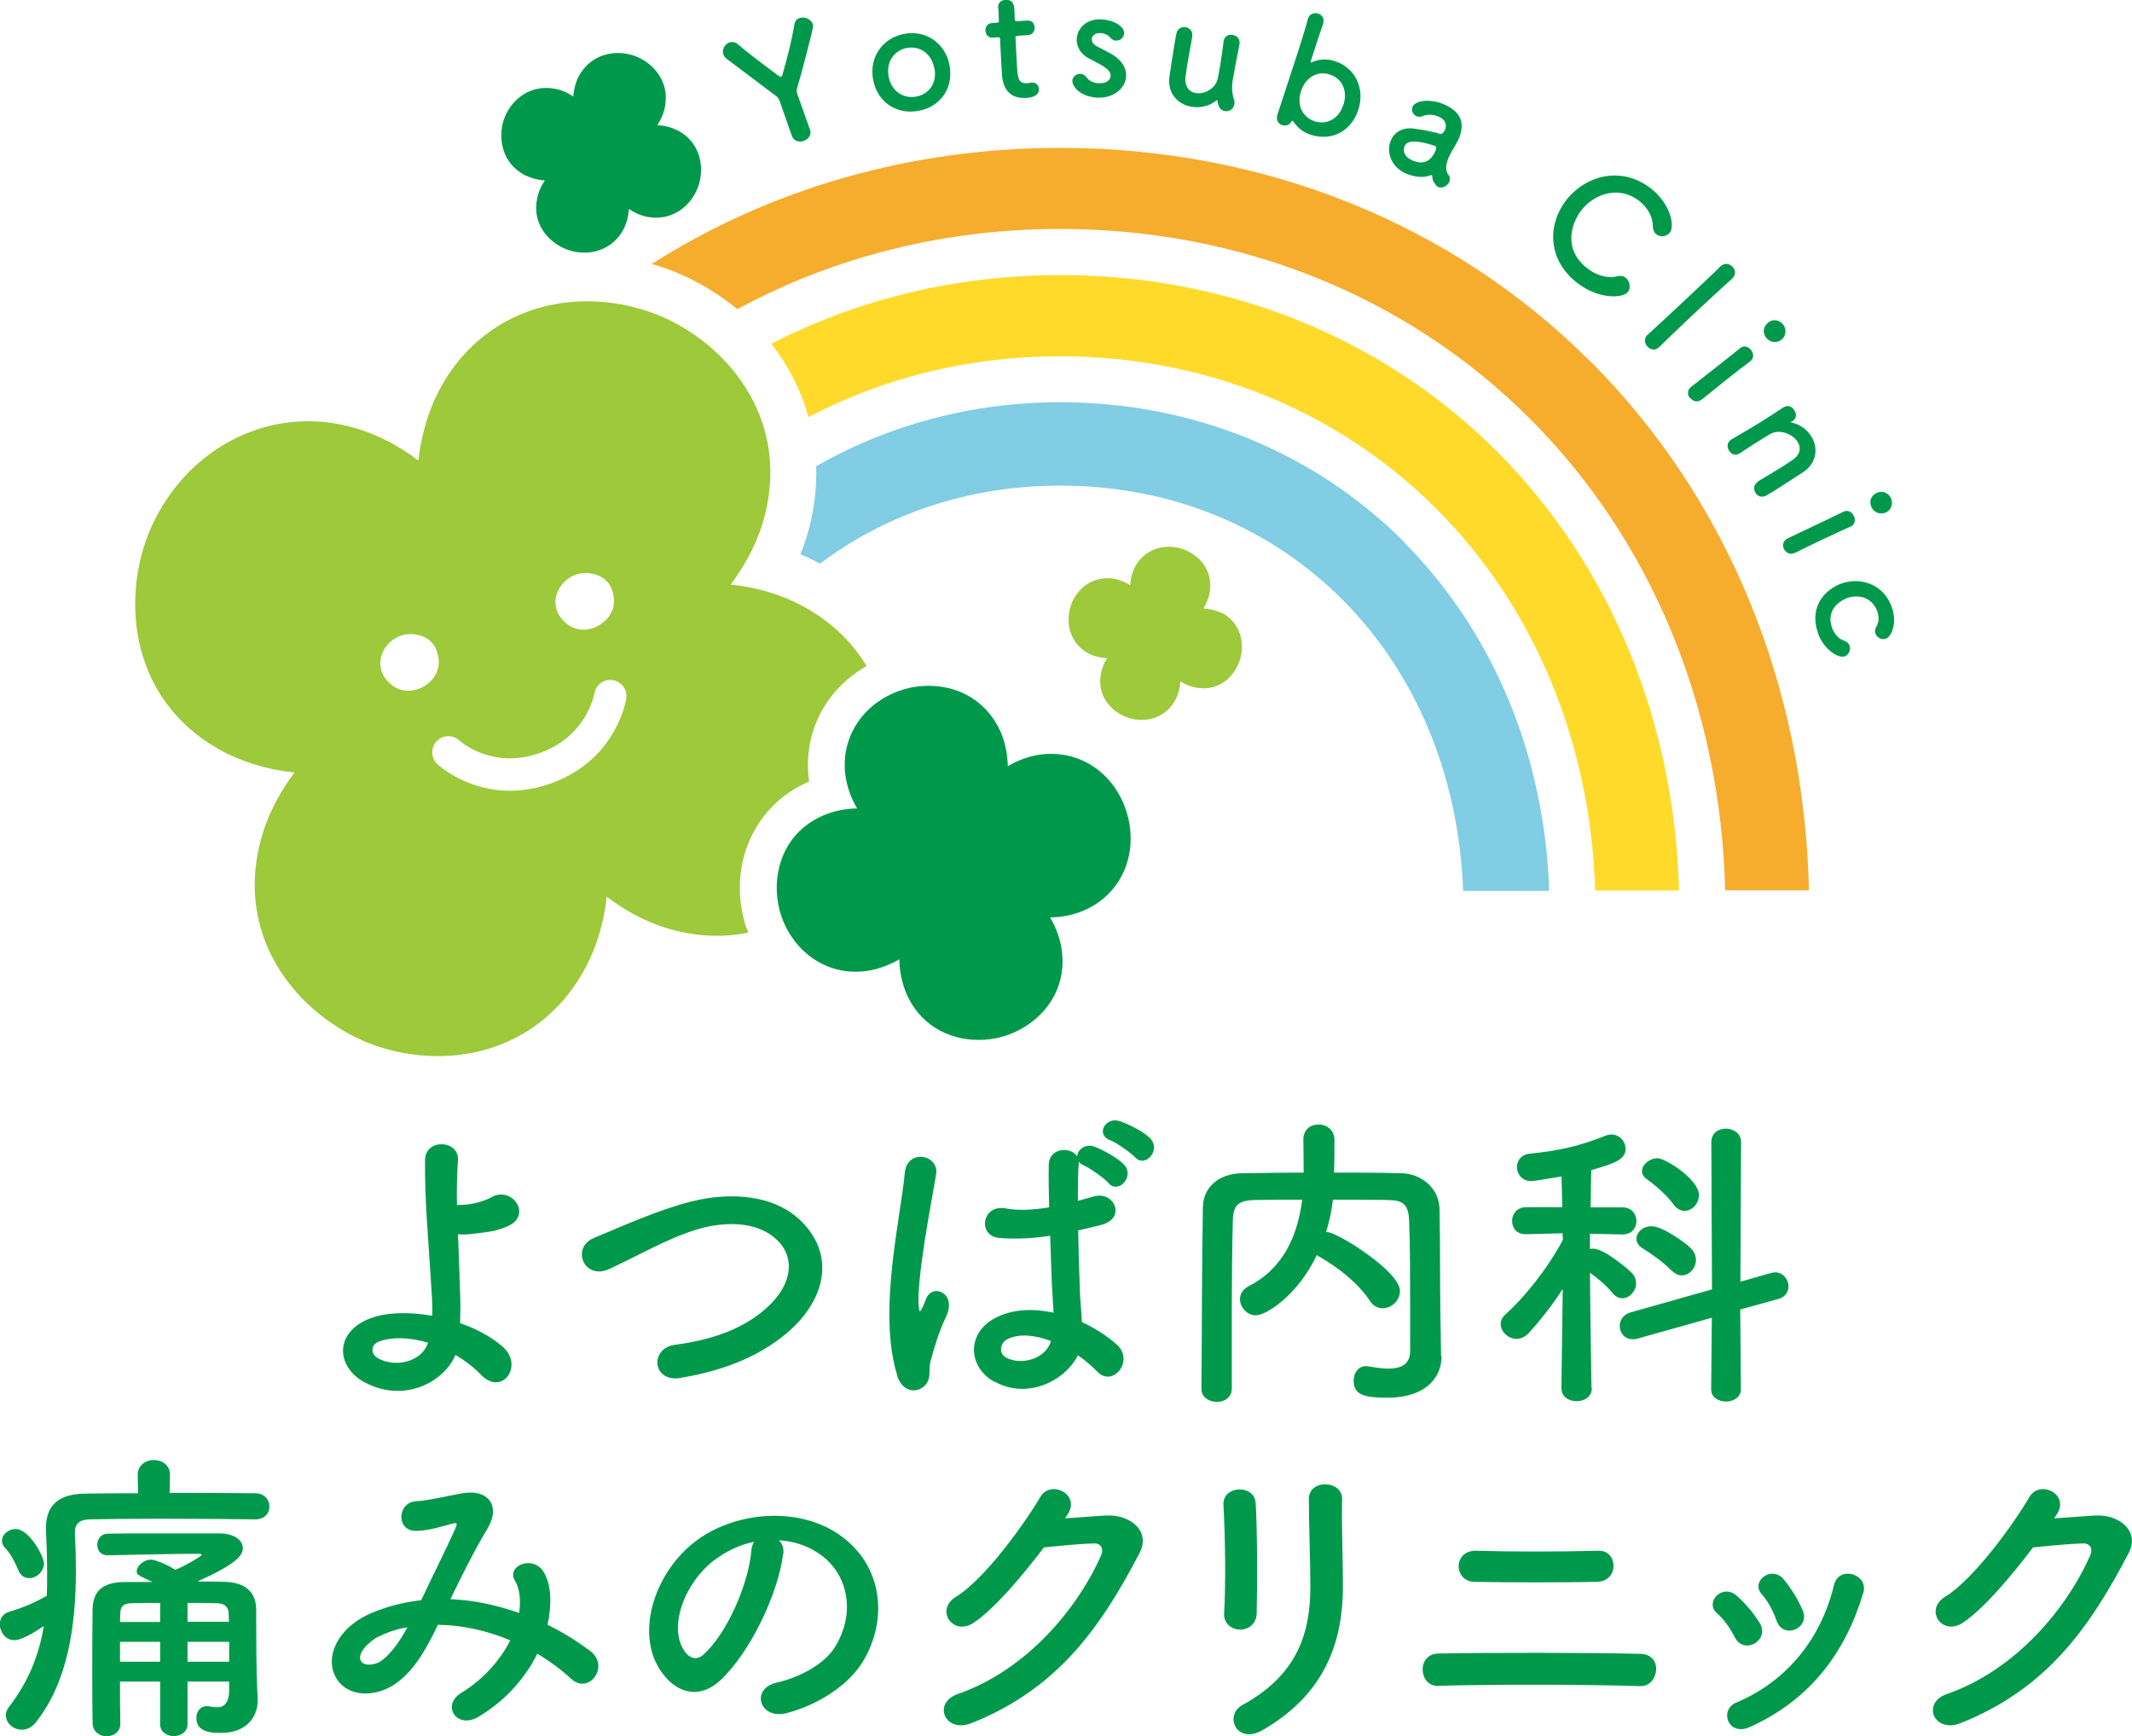
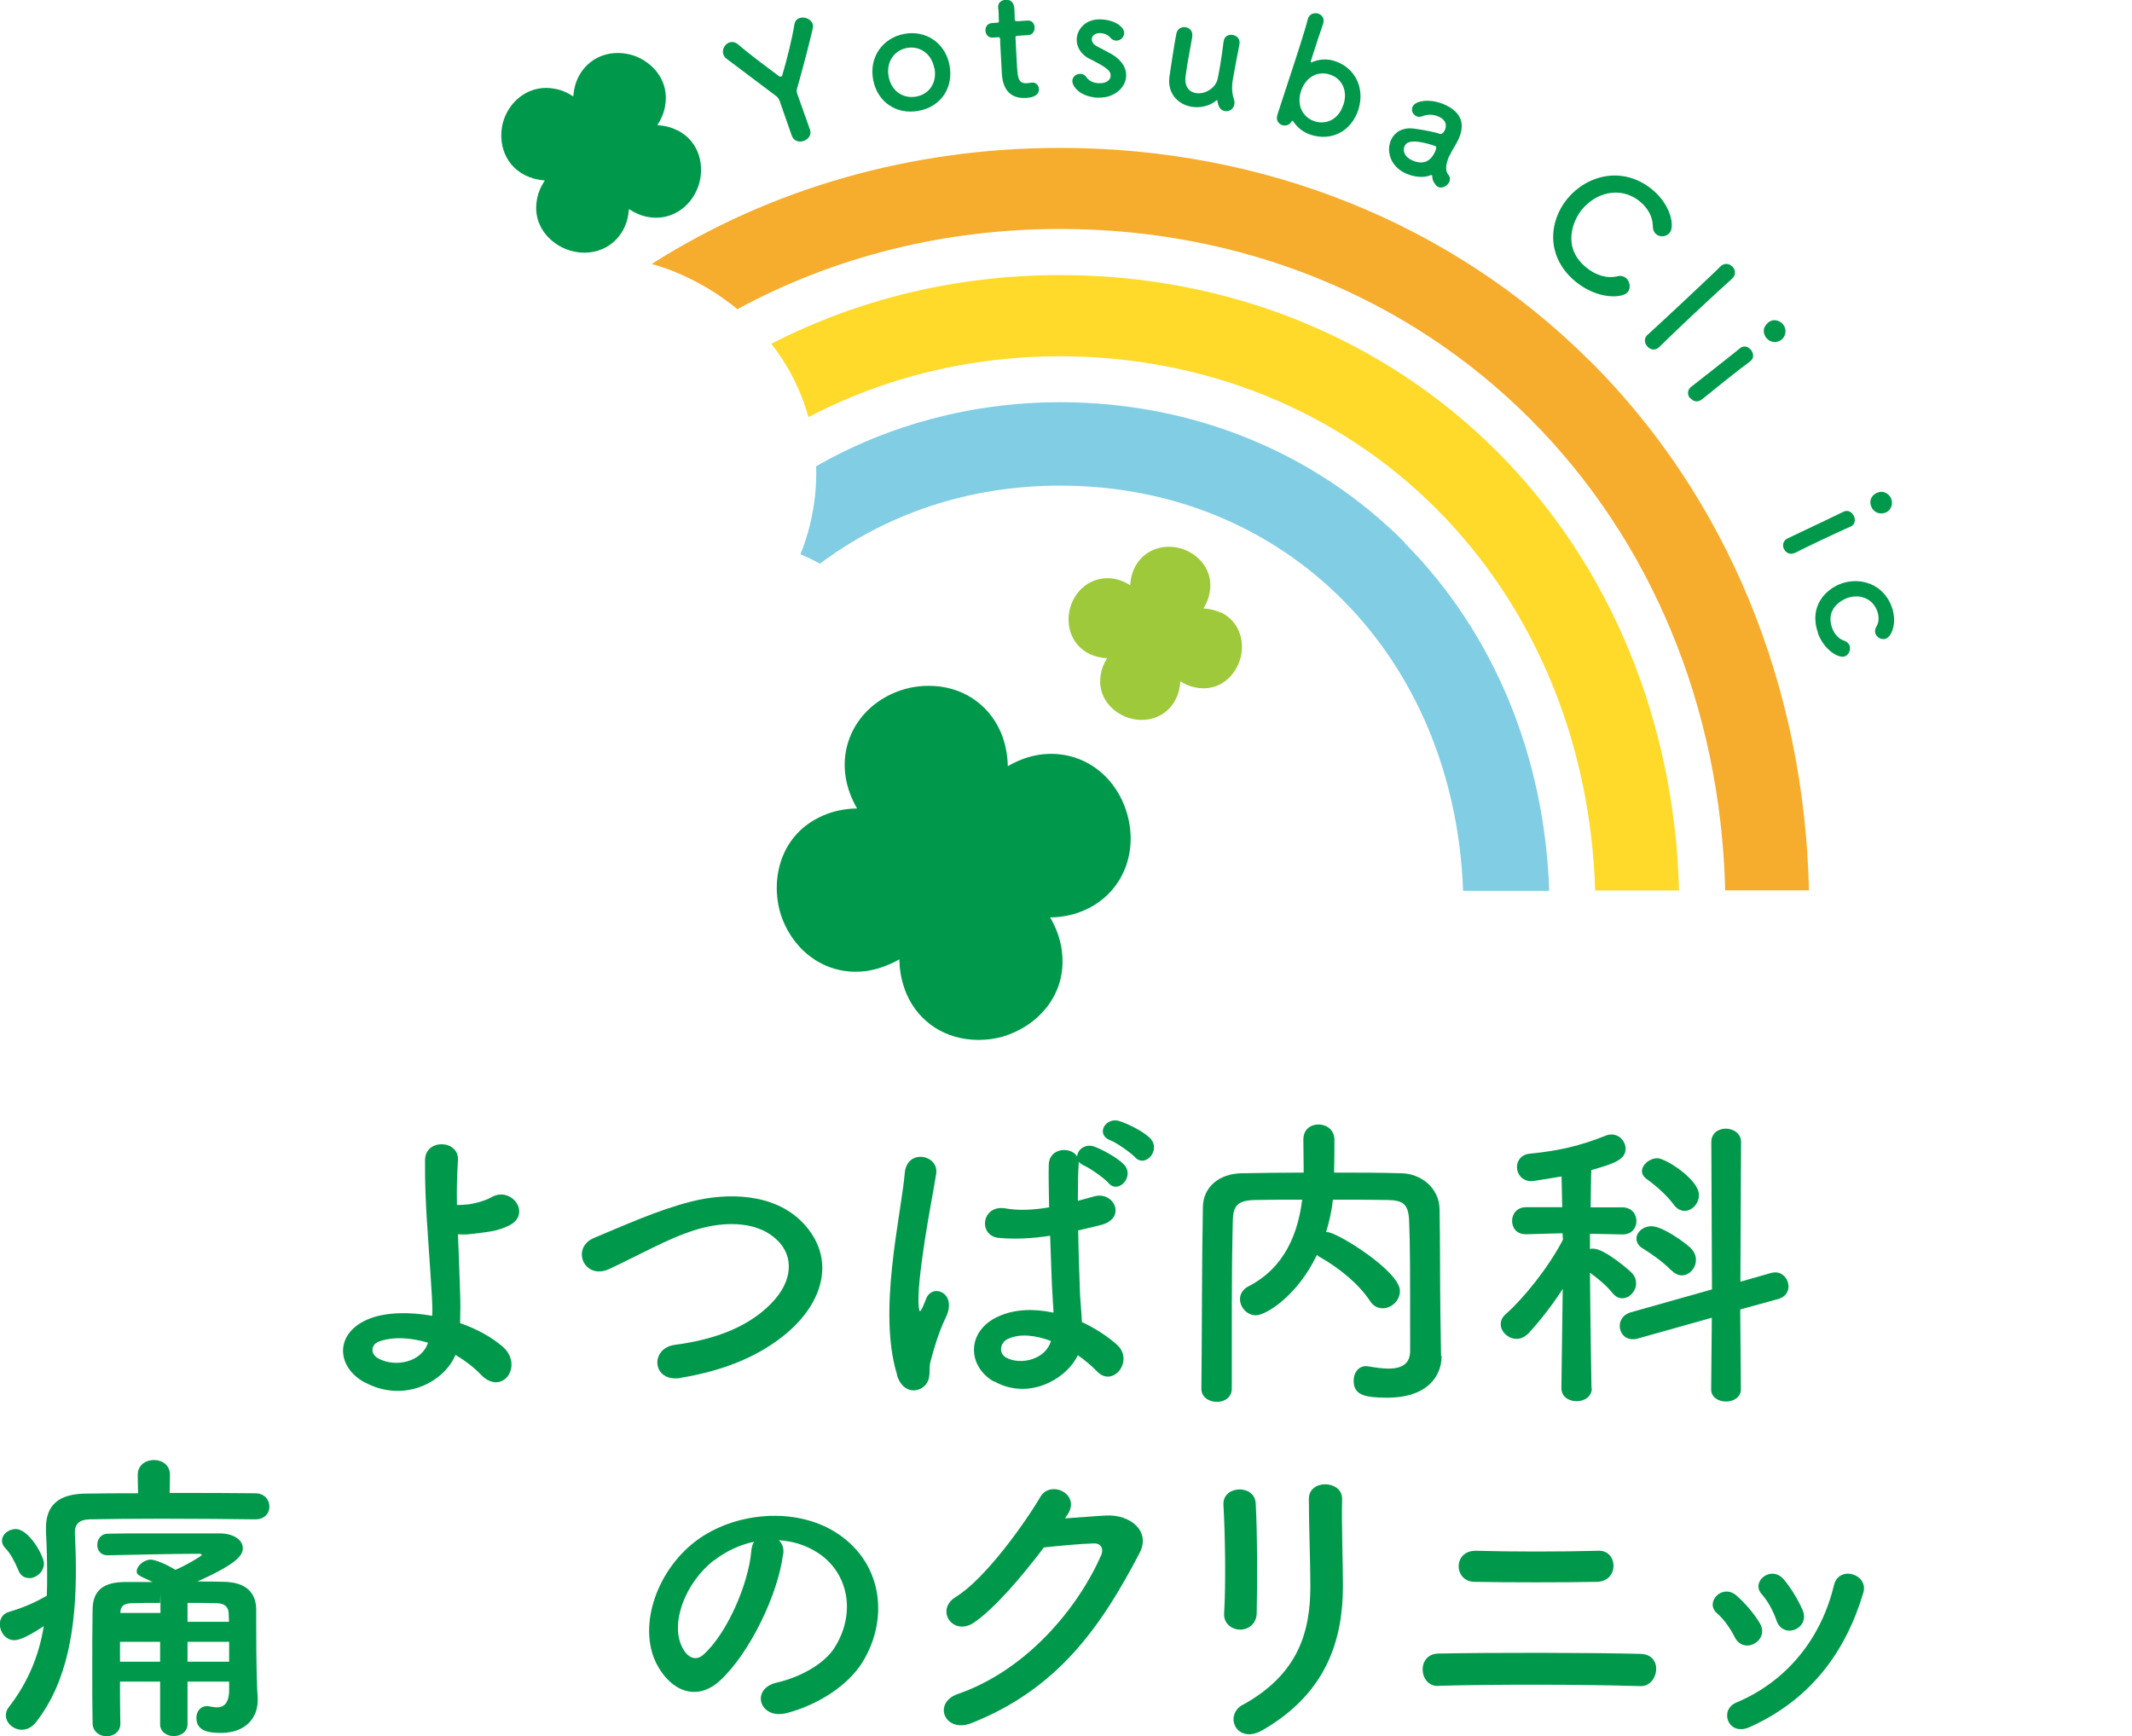
<svg xmlns="http://www.w3.org/2000/svg" id="_レイヤー_2" viewBox="0 0 127.56 103.91">
  <defs>
    <style>.cls-1{fill:#9dc93a;}.cls-2{fill:#ffda2a;}.cls-3{fill:#81cde4;}.cls-4{fill:#f6ac2d;}.cls-5{fill:#00994b;}</style>
  </defs>
  <g id="_デザイン">
    <path class="cls-5" d="M21.84,82.74c-1.79-.97-1.82-3.05.32-3.85.99-.37,2.35-.39,3.7-.15.02-.41,0-.82-.02-1.16-.22-3.72-.43-5.49-.41-8.15,0-1.32,2.05-1.23,1.97,0-.06.91-.08,1.77-.06,2.68.24,0,.5-.02.69-.04.56-.08,1.08-.26,1.38-.43,1.17-.67,2.38.95,1.12,1.66-.36.19-.76.32-1.17.39-.41.07-.82.11-1.14.15-.26.04-.54.04-.82.02.04,1.04.09,2.2.13,3.55.02.45.02,1.12,0,1.77.97.33,1.86.82,2.53,1.39,1.32,1.14-.02,3.03-1.3,1.68-.43-.45-.95-.84-1.51-1.17-.67,1.62-3.07,2.9-5.41,1.65ZM22.67,80.28c-.5.19-.52.76-.02,1.02,1.01.54,2.57.22,2.96-.95-1.06-.32-2.12-.37-2.94-.07Z" />
    <path class="cls-5" d="M40.73,82.46c-1.73.28-1.86-1.77-.37-1.98,2.34-.31,4.15-1,5.47-2.18,1.58-1.4,1.69-2.92.84-3.91-1.19-1.36-3.29-1.32-4.97-.82-.97.3-1.82.69-2.66,1.1s-1.67.84-2.59,1.27c-1.51.69-2.31-1.28-.91-1.86,1.62-.67,3.82-1.68,5.83-2.18,2.12-.54,4.95-.52,6.66,1.27,2.01,2.1,1.27,4.76-1.02,6.66-1.51,1.25-3.52,2.16-6.27,2.62Z" />
    <path class="cls-5" d="M53.68,82.29c-.59-1.88-.54-4.28-.3-6.53.24-2.25.65-4.34.75-5.54.11-1.51,2.07-1.14,1.88.04-.13.84-.45,2.46-.69,4.04-.24,1.58-.43,3.15-.35,3.89.04.33.06.39.24.02.05-.11.19-.45.22-.54.43-.89,1.84-.26,1.17,1.14-.24.5-.43,1-.58,1.47-.15.46-.26.87-.34,1.17-.15.52.09,1.04-.37,1.49-.48.45-1.32.37-1.64-.63ZM59.47,82.68c-1.62-.93-1.66-3.05.28-3.91,1.01-.45,2.14-.46,3.28-.22,0-.3-.04-.58-.05-.93-.06-.76-.09-2.2-.15-3.67-1,.15-1.99.22-3.05.13-1.29-.11-1.06-2.01.37-1.77.82.15,1.71.09,2.62-.06-.02-1.04-.04-1.99-.02-2.57.04-1.02,1.34-1.08,1.7-.47,0-.41.5-.8,1.04-.59.46.17,1.36.65,1.75,1.06.69.72-.34,1.8-.91,1.12-.24-.28-1.1-.89-1.45-1.04-.15-.07-.26-.15-.34-.24v.13c-.04.52-.05,1.3-.05,2.21.31-.09.65-.17.95-.26,1.21-.37,2.01,1.32.41,1.71-.45.11-.89.22-1.34.32.02,1.45.08,2.9.11,3.81.02.46.09,1.08.11,1.67.78.37,1.52.84,2.1,1.36,1.06.97-.26,2.59-1.19,1.6-.33-.34-.72-.67-1.15-.97-.71,1.47-2.98,2.71-5.01,1.56ZM62.86,80.24c-.93-.35-1.86-.45-2.57-.11-.45.21-.56.84-.11,1.1.89.5,2.4.11,2.7-.99h-.02ZM66.43,68.24c-.91-.35-.28-1.43.56-1.15.47.15,1.4.6,1.81,1.01.71.71-.28,1.82-.89,1.15-.24-.26-1.12-.88-1.47-1.01Z" />
    <path class="cls-5" d="M86.25,81.14v.04c0,1.08-.76,2.46-3.25,2.46-1.38,0-2.01-.17-2.01-1.02,0-.45.26-.87.76-.87.04,0,.09.02.15.02.41.07.82.13,1.17.13.74,0,1.3-.24,1.3-1.06,0-5.16,0-6.21-.06-7.78-.04-1.06-.41-1.23-1.3-1.25-1.1-.02-2.18-.02-3.26-.02-.07.65-.21,1.3-.41,1.94h.07c.58,0,4.35,2.34,4.35,3.52,0,.58-.5,1.04-1.04,1.04-.28,0-.56-.13-.76-.45-.67-1.01-1.82-1.95-2.98-2.61-.08-.04-.13-.07-.19-.13-1.15,2.42-3.03,3.61-3.65,3.61-.54,0-.95-.49-.95-.97,0-.28.15-.58.5-.76,2.23-1.14,2.98-3.26,3.22-5.19-.95,0-1.88,0-2.79.02-1.06.02-1.34.32-1.36,1.25-.04,1.67-.06,3.35-.06,5.03v5c0,.54-.44.8-.89.8s-.93-.26-.93-.78v-.02c.04-3.42.02-7.24.09-10.87.02-1.17.95-1.99,2.33-2.01,1.21-.02,2.44-.04,3.7-.04,0-.75-.02-1.53-.02-1.97,0-.62.44-.91.91-.91s.95.31.95.93c0,.48,0,1.26-.02,1.95,1.34,0,2.7,0,4.04.04,1.12.02,2.25.84,2.27,2.16.04,2.08.02,4.11.05,6.2l.04,2.58Z" />
    <path class="cls-5" d="M95.24,83.07c0,.52-.45.78-.91.78s-.91-.26-.91-.78v-.02l.08-5.92c-.64,1-1.38,1.93-2.05,2.66-.22.22-.47.33-.71.33-.5,0-.95-.43-.95-.87,0-.23.09-.43.32-.63,1.01-.89,2.51-2.72,3.4-4.43l-.02-.39-2.18.06h-.02c-.56,0-.82-.39-.82-.8s.28-.82.84-.82h2.16l-.04-1.84c-.35.05-1.6.28-1.81.28-.56,0-.86-.43-.86-.84,0-.37.24-.74.74-.8,1.75-.17,3.02-.46,4.62-1.1.11-.04.21-.05.3-.05.48,0,.84.41.84.86,0,.65-.71.89-2.05,1.27-.02.39-.02,1.23-.04,2.23h1.9c.56,0,.84.41.84.82s-.28.8-.82.8h-.02l-1.94-.04v.91c.08-.02.13-.02.19-.02.69,0,2.22,1.34,2.31,1.45.19.2.26.41.26.63,0,.46-.39.89-.82.89-.21,0-.41-.09-.6-.32-.32-.41-.88-.88-1.34-1.21.02,2.81.09,6.88.09,6.88v.02ZM102.44,78.85l-4.45,1.25c-.11.04-.2.04-.3.04-.5,0-.78-.39-.78-.8,0-.33.21-.67.63-.8l4.89-1.38-.04-8.82c0-.54.43-.8.87-.8s.91.28.91.8l-.04,8.36,1.82-.52c.09-.02.19-.04.26-.04.48,0,.8.43.8.84,0,.32-.19.63-.6.75l-2.29.63.04,4.78c0,.48-.45.73-.89.73s-.89-.24-.89-.73l.04-4.28ZM99.99,76.02c-.54-.56-1.3-1.06-1.71-1.32-.26-.15-.37-.37-.37-.58,0-.37.37-.74.91-.74.65,0,1.99.97,2.33,1.3.22.22.32.47.32.71,0,.5-.39.93-.85.93-.2,0-.41-.09-.61-.3ZM100.14,72.08c-.46-.61-1.17-1.21-1.6-1.51-.21-.15-.3-.32-.3-.48,0-.39.45-.78.93-.78s2.48,1.27,2.48,2.2c0,.52-.41.95-.86.95-.22,0-.45-.11-.65-.37Z" />
-     <path class="cls-5" d="M15.28,90.92c-1.54-.02-3.66-.04-5.66-.04-1.64,0-3.2.02-4.28.04-.61.02-.86.3-.86.77v.05c.04.74.06,1.49.06,2.23,0,3.31-.47,6.64-2.38,9.08-.26.33-.56.46-.86.46-.5,0-.95-.41-.95-.86,0-.17.05-.33.17-.48,1.21-1.57,1.82-3.16,2.1-4.86-1.23.82-1.62.84-1.77.84-.52,0-.86-.5-.86-.95,0-.33.17-.63.54-.74.88-.26,1.56-.56,2.27-.97.02-.41.02-.82.02-1.25,0-.84-.02-1.69-.07-2.56v-.24c0-1.39.78-2.05,2.4-2.06.89-.02,1.97-.02,3.11-.02l-.02-1.08v-.02c0-.59.48-.89.97-.89s.96.3.96.89v.02l-.02,1.06c1.88,0,3.76,0,5.13.02.56,0,.84.41.84.8s-.28.76-.84.76h-.02ZM1.73,94.43c-.26,0-.5-.13-.63-.46-.22-.54-.5-1.04-.76-1.3-.17-.17-.22-.33-.22-.48,0-.39.41-.69.82-.69.8,0,1.69,1.62,1.69,2.06,0,.5-.46.88-.89.88ZM13.71,100.63h-2.49v2.55c0,.46-.41.71-.82.71s-.82-.24-.82-.71v-2.55h-2.4c0,.8,0,1.64.02,2.51v.02c0,.48-.41.74-.82.74s-.82-.26-.84-.76c-.02-1.06-.02-2.08-.02-3.05,0-1.34,0-2.59.02-3.8.02-1.08.61-1.62,1.95-1.62h1.64c-.93-.43-.95-.45-.95-.65,0-.31.43-.69.84-.69.26,0,.95.28,1.47.61.52-.2,1.58-.82,1.58-.89,0-.04-.06-.07-.17-.07-1.36,0-4,.06-5.43.09h-.04c-.41,0-.61-.3-.61-.62,0-.34.22-.67.63-.67.71-.02,1.54-.02,2.42-.02h4.26c.88,0,1.4.41,1.4.89s-.52,1-2.72,1.99c.56,0,1.12,0,1.66.02,1.21.04,1.84.61,1.86,1.63v.71c0,3.01.05,4.05.09,4.61v.13c0,1.1-.76,1.96-2.2,1.96-.71,0-1.47-.09-1.47-.91,0-.35.22-.69.63-.69.06,0,.13,0,.19.02.13.02.28.05.41.05.37,0,.71-.19.73-.99v-.58ZM9.58,95.92c-.65,0-1.25,0-1.75.02-.45.02-.63.21-.63.58l-.02.54h2.4v-1.13ZM9.58,98.25h-2.4v1.19h2.4v-1.19ZM13.7,97.06c0-.19-.02-.37-.02-.54-.02-.32-.2-.56-.67-.58-.56-.02-1.17-.02-1.79-.02v1.13h2.47ZM13.71,98.25h-2.49v1.19h2.49v-1.19Z" />
-     <path class="cls-5" d="M27.02,95.7c1.39.06,2.77.38,4.04.82.11-.76.04-1.45-.26-1.95-.52-.88,1.15-1.58,1.77-.43.41.74.46,1.86.19,3.09.97.47,1.84,1.03,2.57,1.58,1.17.91-.09,2.62-1.15,1.66-.61-.56-1.28-1.06-2.03-1.51-.69,1.39-1.86,2.79-3.53,3.78-1.3.76-2.23-.69-1.03-1.43,1.4-.86,2.36-2.01,2.94-3.15-1.38-.58-2.85-.91-4.33-.93-.69,1.44-1.33,2.59-2.38,3.41-1.12.88-2.75.99-3.55,0-.95-1.19-.26-3.13,1.88-4.08.99-.43,2.03-.69,3.05-.8.65-1.39,1.51-3.09,2.03-4.26.11-.26.17-.41-.11-.34-.72.19-1.43.43-2.2.45-1.23.04-1.17-1.69-.05-1.77.74-.04,1.88-.32,2.68-.46,1.69-.34,2.44.76,1.6,2.12-.78,1.3-1.53,2.81-2.2,4.2h.09ZM22.65,97.93c-.49.24-1.36,1.02-1.04,1.49.22.32.89.21,1.23-.05.62-.47,1.12-1.23,1.54-1.99-.48.07-1.04.22-1.73.56Z" />
+     <path class="cls-5" d="M15.28,90.92c-1.54-.02-3.66-.04-5.66-.04-1.64,0-3.2.02-4.28.04-.61.02-.86.3-.86.77v.05c.04.74.06,1.49.06,2.23,0,3.31-.47,6.64-2.38,9.08-.26.33-.56.46-.86.46-.5,0-.95-.41-.95-.86,0-.17.05-.33.17-.48,1.21-1.57,1.82-3.16,2.1-4.86-1.23.82-1.62.84-1.77.84-.52,0-.86-.5-.86-.95,0-.33.17-.63.54-.74.88-.26,1.56-.56,2.27-.97.02-.41.02-.82.02-1.25,0-.84-.02-1.69-.07-2.56v-.24c0-1.39.78-2.05,2.4-2.06.89-.02,1.97-.02,3.11-.02l-.02-1.08v-.02c0-.59.48-.89.97-.89s.96.3.96.89v.02l-.02,1.06c1.88,0,3.76,0,5.13.02.56,0,.84.41.84.8s-.28.76-.84.76h-.02ZM1.73,94.43c-.26,0-.5-.13-.63-.46-.22-.54-.5-1.04-.76-1.3-.17-.17-.22-.33-.22-.48,0-.39.41-.69.82-.69.8,0,1.69,1.62,1.69,2.06,0,.5-.46.88-.89.88ZM13.71,100.63h-2.49v2.55c0,.46-.41.71-.82.71s-.82-.24-.82-.71v-2.55h-2.4c0,.8,0,1.64.02,2.51v.02c0,.48-.41.74-.82.74s-.82-.26-.84-.76c-.02-1.06-.02-2.08-.02-3.05,0-1.34,0-2.59.02-3.8.02-1.08.61-1.62,1.95-1.62h1.64c-.93-.43-.95-.45-.95-.65,0-.31.43-.69.84-.69.26,0,.95.28,1.47.61.52-.2,1.58-.82,1.58-.89,0-.04-.06-.07-.17-.07-1.36,0-4,.06-5.43.09h-.04c-.41,0-.61-.3-.61-.62,0-.34.22-.67.63-.67.71-.02,1.54-.02,2.42-.02h4.26c.88,0,1.4.41,1.4.89s-.52,1-2.72,1.99c.56,0,1.12,0,1.66.02,1.21.04,1.84.61,1.86,1.63v.71c0,3.01.05,4.05.09,4.61v.13c0,1.1-.76,1.96-2.2,1.96-.71,0-1.47-.09-1.47-.91,0-.35.22-.69.63-.69.06,0,.13,0,.19.02.13.02.28.05.41.05.37,0,.71-.19.73-.99v-.58ZM9.58,95.92c-.65,0-1.25,0-1.75.02-.45.02-.63.21-.63.58h2.4v-1.13ZM9.58,98.25h-2.4v1.19h2.4v-1.19ZM13.7,97.06c0-.19-.02-.37-.02-.54-.02-.32-.2-.56-.67-.58-.56-.02-1.17-.02-1.79-.02v1.13h2.47ZM13.71,98.25h-2.49v1.19h2.49v-1.19Z" />
    <path class="cls-5" d="M46.85,93.02c-.3,2.37-1.97,5.88-3.76,7.54-1.43,1.32-2.99.6-3.81-1-1.17-2.31.08-5.77,2.57-7.5,2.29-1.58,5.69-1.84,8.04-.43,2.88,1.73,3.35,5.15,1.73,7.81-.87,1.43-2.7,2.59-4.54,3.07-1.64.43-2.21-1.45-.61-1.82,1.41-.32,2.85-1.12,3.46-2.09,1.32-2.08.82-4.52-1.02-5.69-.72-.47-1.51-.69-2.31-.74.2.19.32.48.26.85ZM42.72,93.37c-1.73,1.34-2.66,3.81-1.88,5.25.28.54.76.82,1.23.41,1.4-1.23,2.7-4.19,2.88-6.2.02-.22.07-.43.17-.57-.86.18-1.69.57-2.4,1.12Z" />
    <path class="cls-5" d="M63.73,90.86c.8-.05,1.71-.13,2.46-.17,1.43-.07,2.68.93,1.99,2.25-2.27,4.34-4.84,8.11-10.07,10.18-1.58.61-2.34-1.21-.8-1.75,4.13-1.43,7.2-5.16,8.58-8.32.15-.35,0-.71-.45-.69-.78.02-2.14.15-2.98.24-1.27,1.67-2.91,3.63-4.19,4.5-1.25.84-2.35-.76-1.08-1.54,1.79-1.1,4.2-4.52,5.06-5.99.61-1.04,2.47-.15,1.6,1.1l-.13.19Z" />
    <path class="cls-5" d="M74.21,97.52c-.48,0-1-.34-.97-.95.11-1.84.06-4.76-.04-6.53-.06-1.15,1.86-1.25,1.93-.08.1,1.68.1,4.86.06,6.59-.02.63-.5.97-.99.97ZM74.36,102.02c3.29-1.82,4.04-4.32,4.04-7.09,0-1.45-.09-3.76-.09-5.23,0-1.21,2.01-1.13,1.99,0-.04,1.58.05,3.67.05,5.21,0,3.2-.97,6.42-4.82,8.63-1.53.88-2.34-.88-1.17-1.53Z" />
    <path class="cls-5" d="M86.06,100.89c-1.19.04-1.32-1.92,0-1.94,3.09-.06,8.95-.06,12.1.02,1.4.04,1.08,1.97-.02,1.93-3.56-.11-8.75-.11-12.08-.02ZM88.22,94.66c-1.26-.02-1.3-1.9.11-1.86,2.03.06,5.1.06,7.31,0,1.17-.04,1.26,1.82-.09,1.86-1.95.04-5.39.04-7.33,0Z" />
    <path class="cls-5" d="M103.79,97.97c-.26-.52-.65-1.08-1.06-1.43-.76-.65.32-1.82,1.19-1.04.5.45,1.02,1.04,1.38,1.65.59,1.01-.95,1.92-1.51.82ZM103.41,103.01c-.17-.39-.06-.89.46-1.12,3.11-1.3,5.12-3.93,5.86-7.04.3-1.21,2.1-.65,1.75.48-1.06,3.52-3.13,6.37-6.79,8.02-.63.28-1.1.06-1.28-.35ZM106.28,96.95c-.19-.56-.52-1.16-.88-1.56-.67-.74.58-1.77,1.34-.86.43.52.84,1.19,1.12,1.84.45,1.1-1.19,1.77-1.58.58Z" />
-     <path class="cls-5" d="M122.92,90.86c.8-.05,1.71-.13,2.45-.17,1.43-.07,2.68.93,1.99,2.25-2.27,4.34-4.84,8.11-10.07,10.18-1.58.61-2.35-1.21-.8-1.75,4.13-1.43,7.2-5.16,8.58-8.32.15-.35,0-.71-.45-.69-.78.02-2.14.15-2.98.24-1.27,1.67-2.9,3.63-4.19,4.5-1.25.84-2.34-.76-1.08-1.54,1.79-1.1,4.21-4.52,5.06-5.99.62-1.04,2.47-.15,1.6,1.1l-.13.19Z" />
    <path class="cls-3" d="M84.05,32.47c-5.37-5.41-12.7-8.4-20.62-8.4-5.27,0-10.26,1.35-14.6,3.83.04,1.14-.08,2.3-.36,3.47-.15.61-.34,1.21-.58,1.8.41.16.79.36,1.17.56,3.95-2.96,8.88-4.67,14.37-4.67,13.48,0,23.59,10.18,24.11,24.25h5.15c-.27-8.08-3.33-15.46-8.65-20.82Z" />
    <path class="cls-2" d="M89.59,27.04c-6.81-6.82-16.1-10.58-26.16-10.58-6.18,0-12.07,1.43-17.28,4.11,1.03,1.32,1.78,2.8,2.22,4.39,4.53-2.38,9.66-3.64,15.05-3.64,8.68,0,16.69,3.26,22.58,9.19,5.83,5.87,9.17,13.95,9.44,22.78h5.02c-.27-10.17-4.13-19.49-10.87-26.25Z" />
    <path class="cls-4" d="M95.13,21.61c-8.24-8.23-19.5-12.76-31.7-12.76-8.92,0-17.34,2.43-24.44,6.95.45.12.89.27,1.32.44,1.43.58,2.7,1.35,3.81,2.26,5.77-3.13,12.36-4.8,19.31-4.8,10.81,0,20.8,4.04,28.12,11.37,7.26,7.27,11.4,17.28,11.67,28.21h5.01c-.27-12.27-4.92-23.52-13.1-31.68Z" />
    <path class="cls-5" d="M46.63,6.01q-.06-.16-.19-.26c-.97-.74-2.31-1.73-2.95-2.22-.11-.08-.18-.17-.21-.27-.1-.3.09-.63.36-.72.16-.05.34-.03.51.11.59.51,1.52,1.21,2.45,1.9.05.04.09.04.13.03.04-.01.07-.04.08-.1.28-.93.6-2.25.72-3.02.04-.21.15-.33.31-.38.28-.1.67.05.78.34.03.09.03.18.01.28-.17.76-.64,2.56-.93,3.56-.05.17-.04.21.01.38.18.52.5,1.4.75,2.11.12.32-.1.58-.36.68-.28.1-.61.02-.73-.32l-.73-2.09Z" />
    <path class="cls-5" d="M52.24,4.77c-.25-1.33.55-2.49,1.85-2.74,1.3-.25,2.47.54,2.72,1.87.26,1.37-.54,2.49-1.84,2.73-1.3.25-2.47-.49-2.73-1.86ZM55.9,4.08c-.17-.9-.9-1.35-1.64-1.21-.75.14-1.26.83-1.09,1.72.17.89.89,1.33,1.65,1.19.76-.14,1.26-.81,1.09-1.71Z" />
    <path class="cls-5" d="M60.89,2.15c-.14,0-.14.05-.13.11.02.34.05,1.13.09,1.74.05.72.1,1.01.61.98.07,0,.14-.02.21-.03.03,0,.04-.01.07-.01.25-.02.41.18.42.38.02.33-.27.51-.75.54-1.37.09-1.45-1.12-1.47-1.5-.03-.54-.08-1.46-.1-1.87,0-.05,0-.1,0-.14,0-.12-.06-.12-.16-.12l-.28.02c-.27.02-.43-.19-.44-.42-.01-.21.11-.43.39-.45l.27-.02c.15,0,.16-.04.14-.17,0,0,0-.18-.01-.4,0-.11-.01-.22-.03-.32,0-.01,0-.02,0-.03-.02-.28.19-.43.44-.45.49-.03.52.41.53.53.02.25.02.6.02.6.01.15.05.15.14.15l.62-.04c.28-.02.42.18.43.41.01.21-.1.44-.38.46l-.61.04Z" />
    <path class="cls-5" d="M65.72,5.85c-1.13-.05-1.57-.7-1.56-1.01,0-.25.25-.44.49-.42.13,0,.27.07.36.21.12.17.36.34.74.35.49.02.7-.23.7-.44.01-.29-.18-.48-1.24-1.01-.56-.27-.8-.74-.79-1.19.03-.63.57-1.22,1.45-1.18.85.03,1.41.47,1.39.83-.01.25-.23.45-.48.44-.12,0-.26-.06-.37-.2-.09-.1-.25-.23-.58-.25-.31-.01-.5.16-.51.36,0,.14.08.31.29.42.24.13.64.33.92.49.62.37.87.85.85,1.3-.03.72-.75,1.33-1.67,1.29Z" />
    <path class="cls-5" d="M71.34,2.17c-.07.37-.19,1.06-.29,1.62-.06.36-.1.67-.12.82-.06.6.24.9.62.96.51.09,1.17-.27,1.3-.84.04-.2.1-.48.16-.85.06-.38.13-.84.2-1.4.04-.32.3-.43.54-.39.24.04.46.23.41.54t0,.02c-.19.97-.3,1.53-.4,2.12-.07.4-.05.81.06,1.15.05.13.05.24.03.33-.05.29-.31.44-.55.4-.31-.05-.41-.29-.46-.61,0-.03,0-.05-.02-.05,0,0-.02,0-.04.02-.42.35-.98.46-1.48.38-.79-.13-1.47-.77-1.33-1.8.04-.29.14-.95.24-1.57.06-.38.12-.74.17-.99.06-.33.33-.44.56-.4.23.04.44.23.39.53h0Z" />
    <path class="cls-5" d="M77.36,7.26s-.03-.04-.04-.04c0,0-.02,0-.04.04-.12.23-.36.29-.56.23-.22-.07-.4-.3-.29-.63.28-.88.9-2.72,1.34-4.11.22-.69.4-1.28.47-1.58.11-.44.52-.39.62-.36.23.07.4.29.31.58t0,.02c-.13.37-.43,1.25-.75,2.27,0,.04,0,.05.01.05,0,0,.03,0,.05,0,.42-.19.89-.23,1.37-.08,1.21.39,1.83,1.6,1.43,2.89-.42,1.33-1.62,1.92-2.84,1.53-.47-.15-.83-.44-1.07-.82ZM80.38,6.27c.28-.87-.11-1.59-.82-1.81-.7-.23-1.44.13-1.72,1-.28.86.12,1.57.82,1.8.7.22,1.44-.12,1.71-.99Z" />
    <path class="cls-5" d="M85.78,10.9c-.05-.09-.08-.22-.09-.38,0-.02-.02-.04-.02-.04-.01,0-.04,0-.06,0-.44.19-1.05.11-1.54-.12-.92-.44-1.14-1.37-.83-2.01.2-.43.66-.73,1.31-.66.67.08,1.47.26,1.6.32.09.03.2-.04.29-.21.05-.1.23-.54-.34-.81-.38-.18-.74-.14-.98-.04-.14.06-.28.05-.38,0-.22-.1-.32-.36-.22-.57.19-.4,1.14-.49,1.98-.09.92.44,1.2,1.13.74,2.09-.05.11-.11.2-.17.32-.08.12-.25.42-.37.67-.04.07-.07.14-.08.2-.24.7.05.88.09.96.06.11.05.24,0,.36-.11.23-.42.41-.66.3-.09-.04-.18-.14-.24-.27ZM85.88,8.74c-1.49-.5-1.75-.19-1.84,0-.12.26-.03.62.4.83.67.32,1.13.12,1.41-.47.06-.12.13-.32.03-.36h0Z" />
    <path class="cls-5" d="M94.29,16.87c-1.78-1.45-1.66-3.56-.53-4.96,1.19-1.45,3.33-2,5.08-.58,1.14.93,1.37,2.22,1.06,2.6-.2.24-.57.28-.8.09-.13-.1-.21-.27-.21-.49,0-.57-.32-1.1-.77-1.47-1.21-.99-2.7-.48-3.48.49-.49.6-1.24,2.23.27,3.46.54.45,1.25.68,1.87.52.21-.05.37,0,.5.1.24.2.31.61.11.85-.3.37-1.79.46-3.11-.62Z" />
    <path class="cls-5" d="M98.56,20.05c.48-.43,1.44-1.33,2.35-2.18.9-.85,1.76-1.65,2.02-1.92.24-.24.54-.18.73.01.17.18.22.48-.01.7t-.01.01c-.34.3-1.39,1.26-2.44,2.25-.71.67-1.43,1.36-1.93,1.85t-.01.01c-.24.22-.52.15-.69-.04-.18-.19-.23-.48,0-.71h0Z" />
    <path class="cls-5" d="M101.11,23.83c-.15-.2-.18-.48.07-.68.61-.48,1.44-1.12,2.1-1.65.33-.26.62-.49.81-.65.23-.2.51-.12.68.1.15.19.19.48-.04.66t-.01.01c-.31.23-.89.67-1.5,1.16-.5.4-1.01.81-1.4,1.13t-.01,0c-.25.2-.53.1-.68-.1ZM105.79,19.3c.36-.28.74-.08.9.12.21.26.18.68-.09.9-.26.21-.67.21-.92-.1-.22-.28-.22-.65.11-.91Z" />
-     <path class="cls-5" d="M105.16,28.82c.33-.19.93-.56,1.41-.85.31-.2.58-.37.7-.46.47-.34.49-.73.29-1.06-.3-.48-1.08-.79-1.62-.49-.15.08-.33.2-.55.33-.32.2-.74.47-1.29.83-.16.11-.45.17-.65-.15-.13-.21-.13-.5.12-.66t.02-.01c.76-.44,1.29-.76,1.75-1.04.47-.29.87-.56,1.39-.9t.02,0c.24-.15.5,0,.62.21.12.2.13.47-.12.63-.03.02-.06.03-.08.04,0,0-.01.01-.02.01,0,0-.02,0-.01.02,0,0,.03.01.06.02.5.1.91.41,1.17.82.41.66.37,1.57-.49,2.15-.28.18-.97.63-1.55,1-.24.15-.46.29-.63.38-.29.17-.54.06-.67-.15-.13-.21-.11-.5.14-.65h0Z" />
    <path class="cls-5" d="M106.74,32.87c-.11-.23-.07-.51.21-.65.69-.33,1.65-.78,2.4-1.14.38-.18.71-.34.93-.45.27-.14.52,0,.64.25.1.22.08.51-.19.63t-.01,0c-.35.15-1.01.46-1.71.79-.58.27-1.16.56-1.62.79t-.02,0c-.28.13-.53-.02-.64-.25ZM112.29,29.5c.41-.2.74.08.85.31.14.3.03.7-.29.85-.3.14-.7.06-.87-.3-.16-.33-.07-.68.31-.87Z" />
    <path class="cls-5" d="M108.77,37.86c-.56-1.58.47-2.61,1.4-2.94,1.17-.41,2.54.05,3.02,1.41.33.93,0,1.76-.36,1.89-.24.09-.53-.06-.62-.3-.04-.12-.04-.27.06-.43.16-.26.16-.6.05-.91-.26-.74-1.02-1.07-1.81-.79-.19.07-1.32.56-.9,1.77.13.37.4.68.73.78.18.06.27.17.32.29.09.25-.04.56-.29.65-.37.13-1.25-.39-1.61-1.41Z" />
    <path class="cls-5" d="M67.44,48.71c-.68-2.37-2.76-3.86-5.16-3.56-.68.09-1.35.33-1.98.7-.02-.73-.16-1.43-.43-2.05-.76-1.73-2.37-2.76-4.31-2.76-.47,0-.95.06-1.41.19-2.41.69-3.88,2.81-3.57,5.16.09.68.33,1.35.7,1.99-.75.01-1.44.16-2.05.43-2.54,1.11-3.11,3.75-2.57,5.73.62,2.16,2.43,3.61,4.52,3.61.21,0,.42-.01.65-.04.67-.1,1.34-.34,1.98-.7.01.74.16,1.43.43,2.07.75,1.72,2.36,2.75,4.31,2.75.48,0,.95-.06,1.42-.19,1.97-.56,3.92-2.41,3.56-5.16-.09-.68-.33-1.35-.7-1.98.75-.01,1.44-.16,2.05-.43,2.18-.95,3.24-3.3,2.57-5.73Z" />
    <path class="cls-1" d="M73.02,36.66c-.3-.15-.65-.23-1.02-.25.2-.31.33-.64.38-.98.23-1.34-.7-2.28-1.66-2.59-.25-.08-.52-.12-.78-.12-.91,0-1.68.48-2.07,1.28-.15.31-.23.66-.25,1.02-.32-.2-.65-.33-.98-.39-1.17-.19-2.23.52-2.59,1.67-.3.96-.06,2.26,1.17,2.85.31.14.66.22,1.02.24-.2.31-.33.64-.38.98-.23,1.34.7,2.28,1.67,2.59.25.08.51.12.77.12.91,0,1.69-.48,2.07-1.29.15-.31.23-.66.25-1.02.31.2.64.33.97.38,1.2.22,2.22-.5,2.6-1.67.3-.96.06-2.26-1.17-2.85Z" />
    <path class="cls-5" d="M40.5,7.79c-.35-.18-.75-.28-1.17-.3.23-.35.39-.73.46-1.12.29-1.54-.76-2.66-1.86-3.04-.31-.1-.63-.16-.96-.16-1.02,0-1.9.53-2.36,1.43-.18.36-.28.75-.31,1.17-.36-.24-.74-.4-1.12-.46-1.33-.26-2.58.53-3.04,1.86-.36,1.1-.11,2.61,1.28,3.32.36.17.75.28,1.18.31-.24.35-.4.73-.47,1.12-.3,1.54.76,2.66,1.87,3.04.31.1.63.16.96.16,1.03,0,1.91-.54,2.36-1.43.18-.35.28-.75.31-1.18.36.24.74.4,1.12.47,1.33.26,2.58-.53,3.04-1.86.37-1.1.13-2.62-1.27-3.33Z" />
-     <path class="cls-1" d="M44.54,55.14c-.96-3.47.64-6.97,3.8-8.34.02,0,.04-.02.07-.03,0-.03,0-.05-.01-.08-.37-2.86,1.01-5.45,3.45-6.83-.8-1.34-1.98-2.54-3.6-3.47-1.34-.76-2.89-1.24-4.53-1.41,1-1.33,1.71-2.78,2.07-4.26,1.41-5.81-2.36-10.23-6.47-11.89-1.35-.53-2.76-.8-4.18-.8-3.7,0-6.87,1.82-8.68,4.99-.76,1.33-1.24,2.88-1.43,4.54-1.34-1.02-2.79-1.72-4.27-2.07-4.95-1.21-9.91,1.56-11.89,6.48-1.61,4.12-.98,9.91,4.21,12.86,1.35.75,2.89,1.23,4.54,1.4-1.01,1.34-1.72,2.79-2.08,4.29-1.41,5.8,2.37,10.22,6.49,11.89,1.32.52,2.76.79,4.15.79,3.72,0,6.89-1.83,8.69-5.01.77-1.33,1.25-2.87,1.43-4.53,1.33,1.01,2.78,1.72,4.26,2.06,1.43.35,2.86.36,4.22.09-.09-.22-.18-.43-.25-.67ZM35.84,34.46c.47.2.83.64.89,1.38.12,1.36-1.62,2.37-2.75,1.54-1.77-1.29-.08-3.76,1.86-2.92ZM23.49,41.03c-1.75-1.29-.07-3.76,1.87-2.92.47.21.82.64.89,1.38.11,1.37-1.62,2.38-2.76,1.54ZM32.91,46.9c-.87.3-1.67.42-2.4.42-2.6,0-4.25-1.51-4.34-1.59-.39-.37-.41-.98-.05-1.37.36-.39.97-.41,1.36-.05.09.08,1.97,1.74,4.79.76,2.86-1,3.28-3.54,3.29-3.56.08-.53.58-.89,1.1-.81.53.08.89.57.81,1.1-.02.15-.61,3.72-4.56,5.1Z" />
  </g>
</svg>